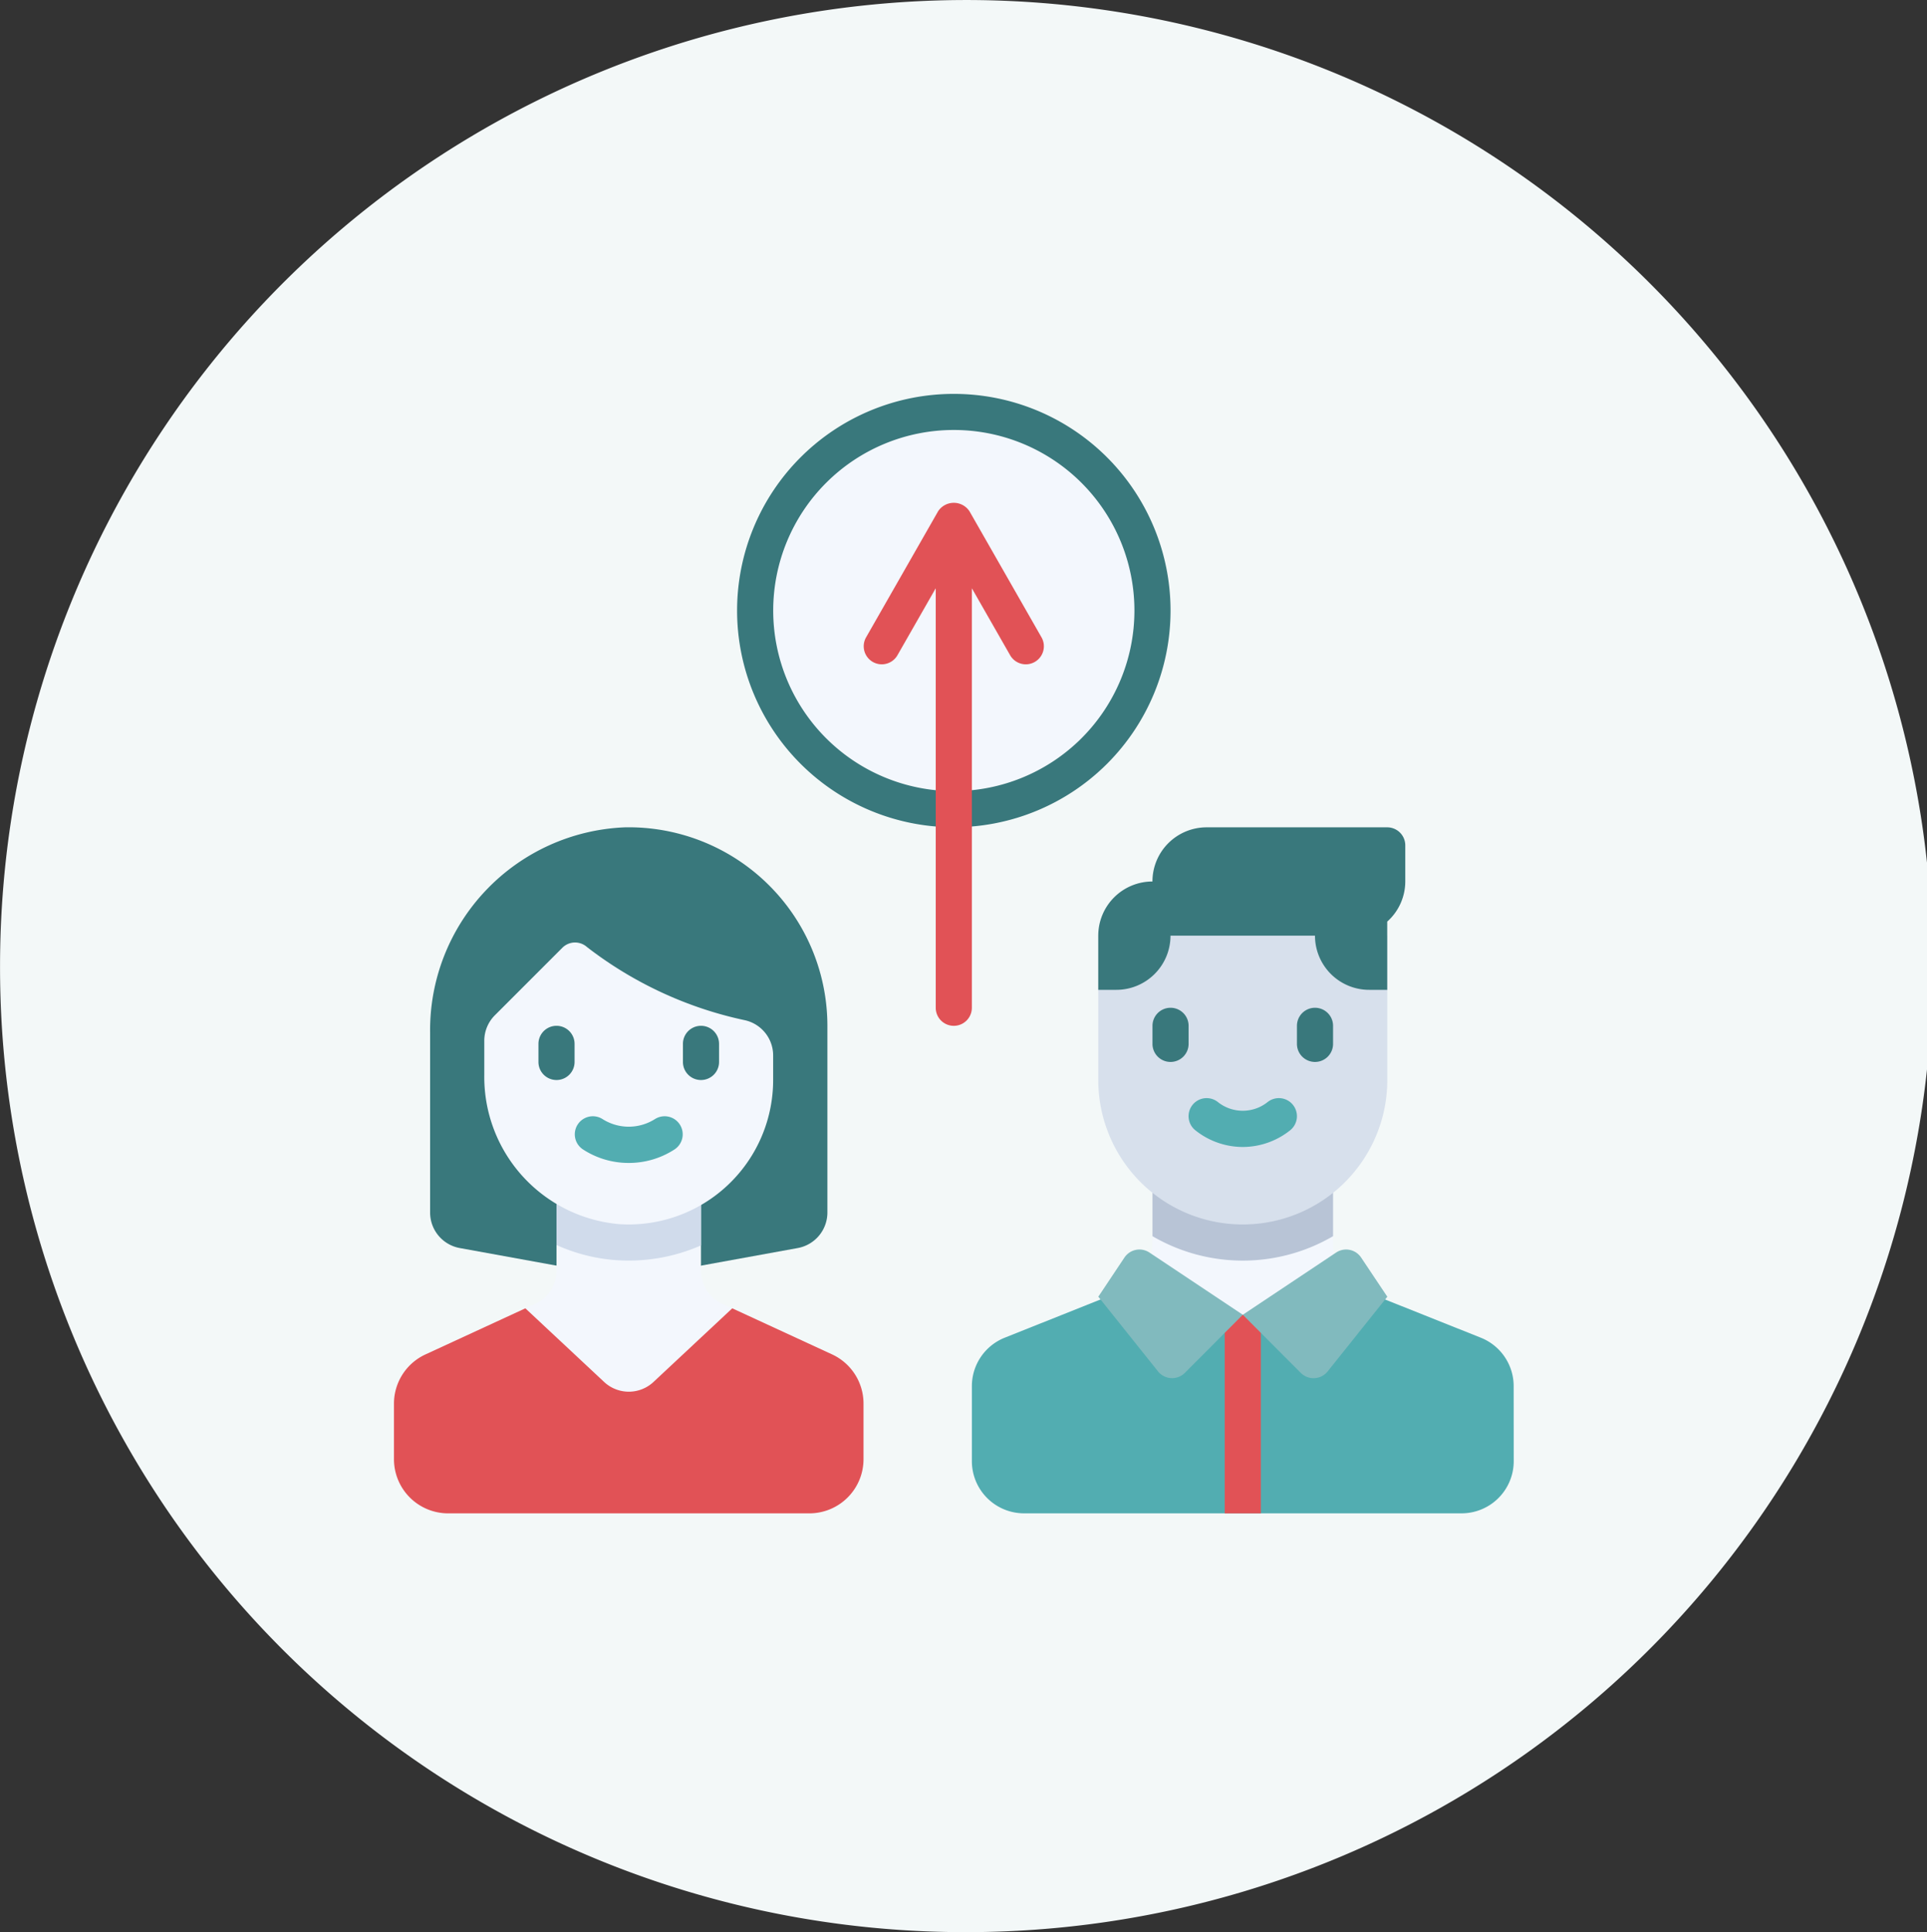
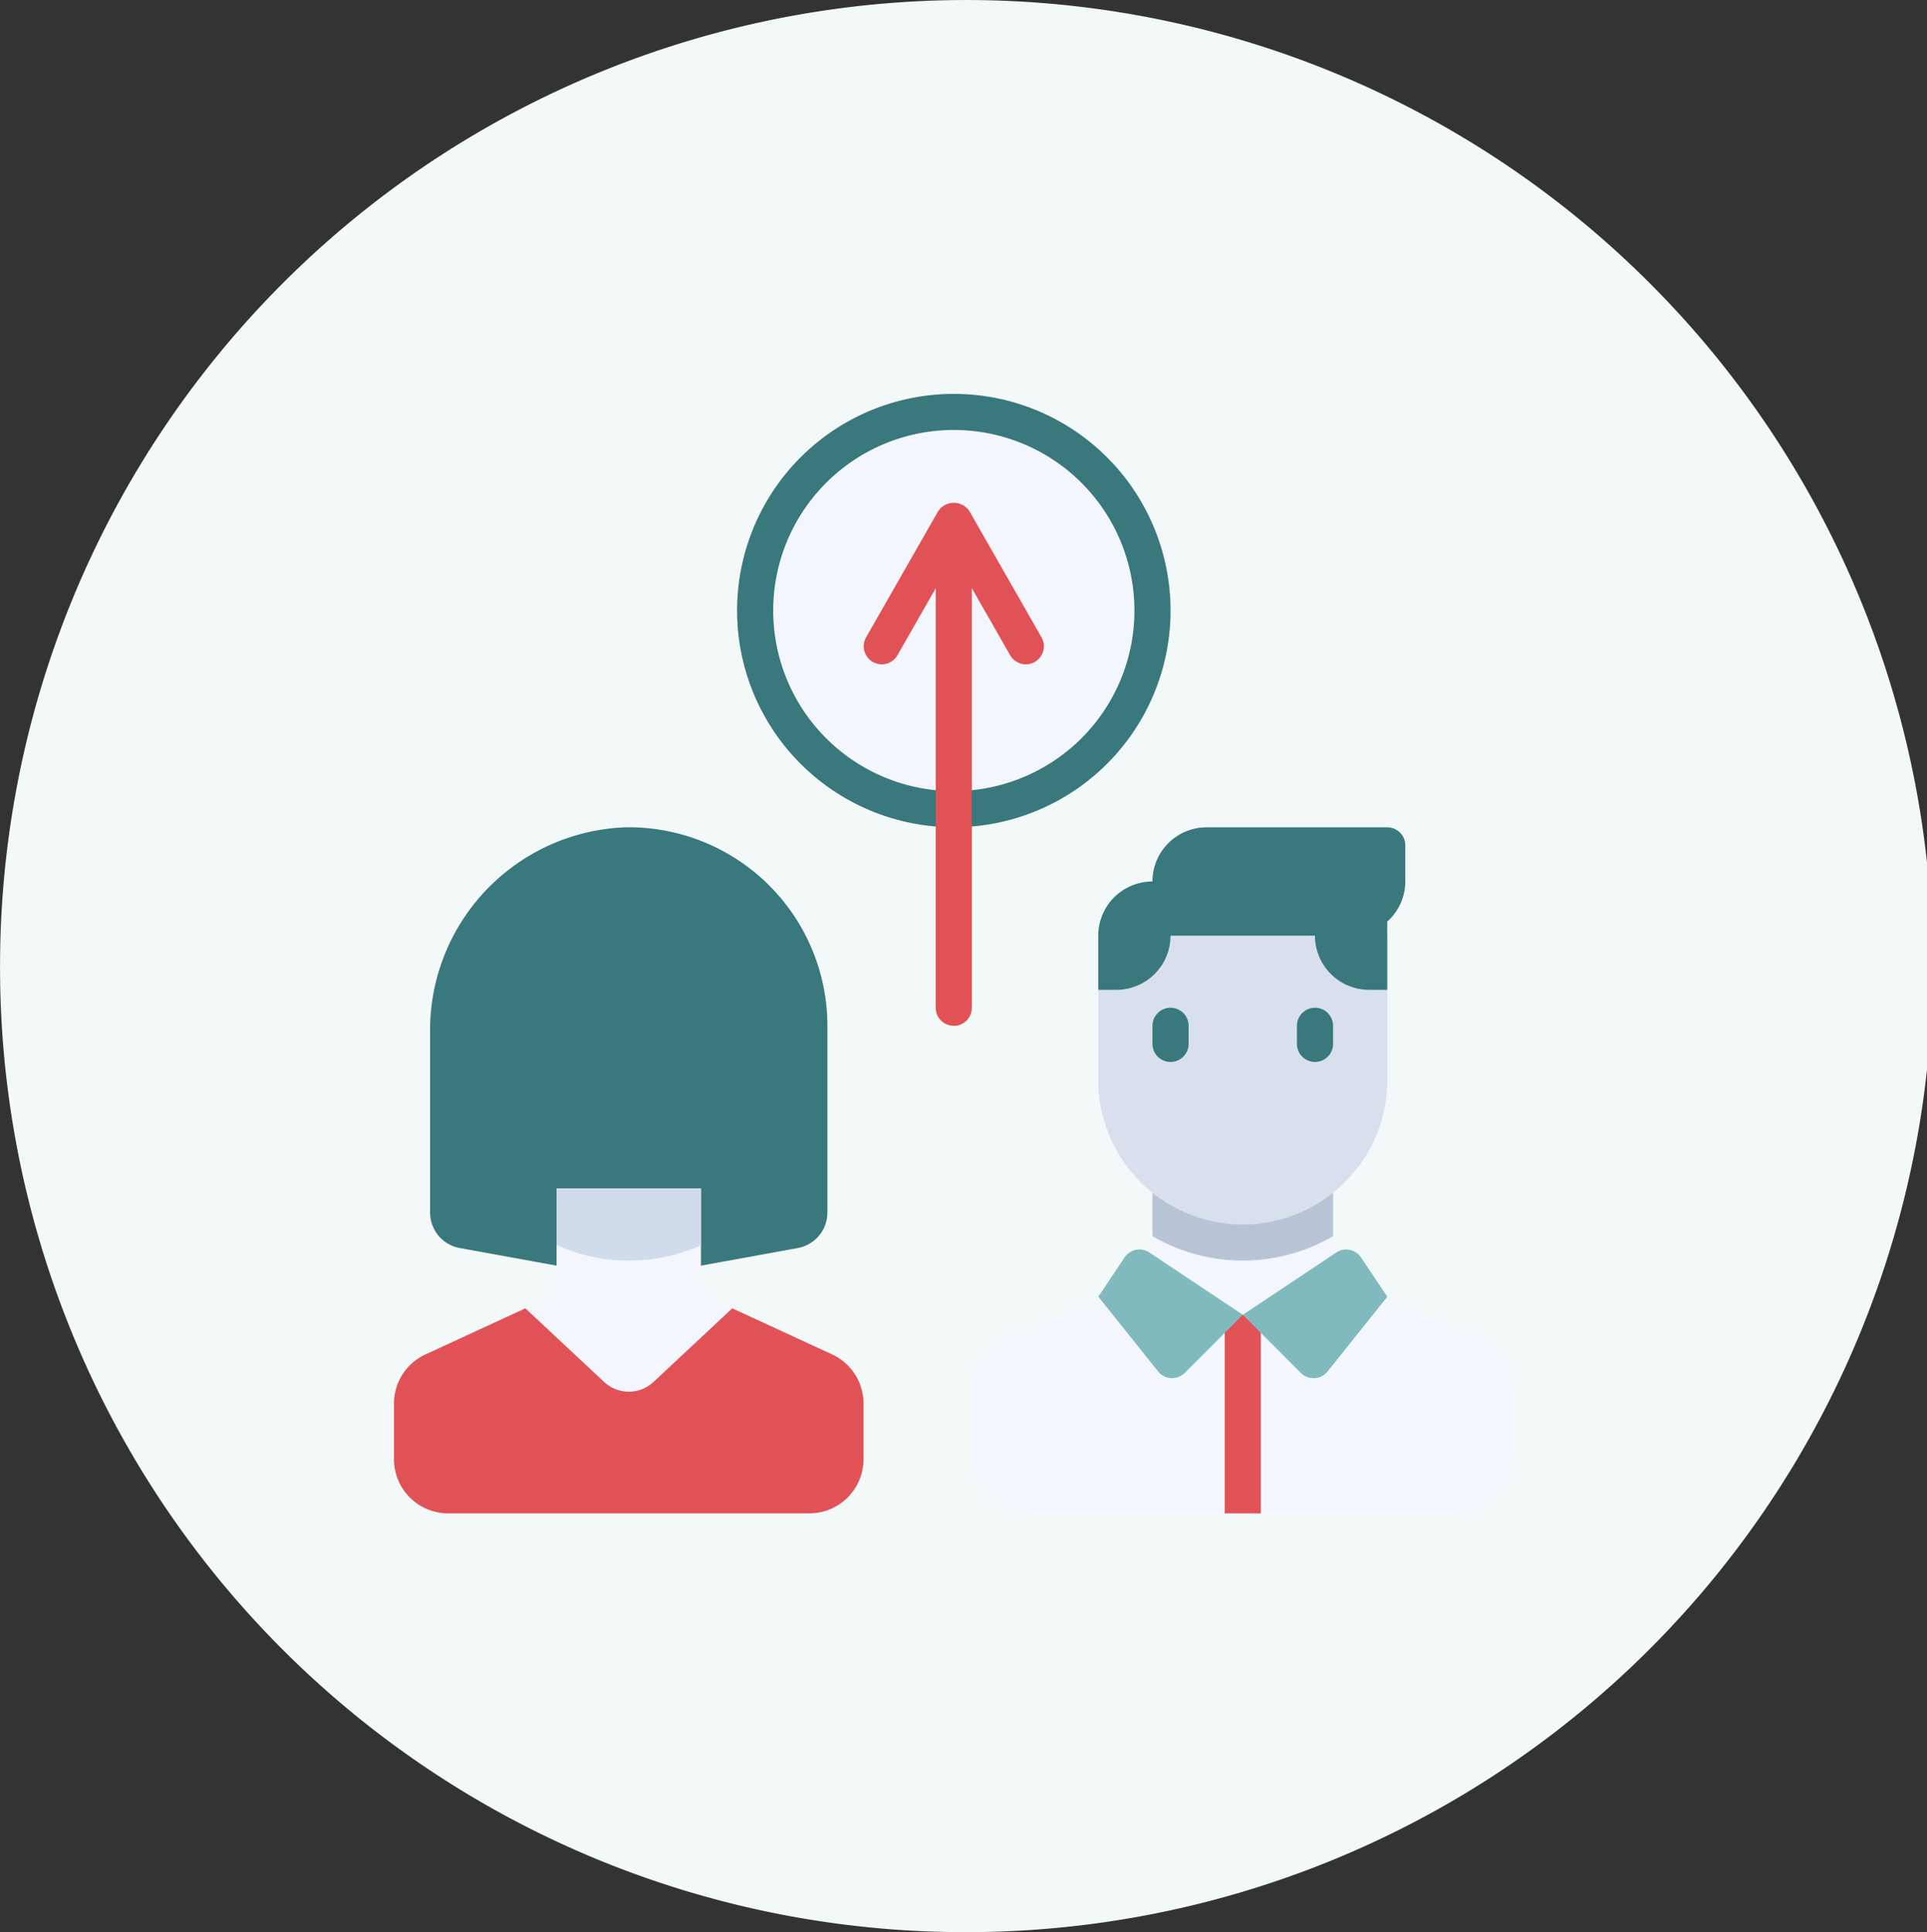
<svg xmlns="http://www.w3.org/2000/svg" width="92.934" height="93.201" viewBox="0 0 92.934 93.201">
  <rect x="0" y="0" width="92.934" height="93.201" fill="#333333" stroke="none" />
  <g id="Groupe_5472" data-name="Groupe 5472" transform="translate(23849.934 5130.587)">
    <path id="Tracé_924" data-name="Tracé 924" d="M519.9,322.416a46.6,46.6,0,1,0-46.467-46.6,46.534,46.534,0,0,0,46.467,46.6" transform="translate(-24323.365 -5359.802)" fill="#f3f8f8" />
    <g id="couple_1330323" transform="translate(-23830.934 -5111.587)">
      <path id="Tracé_21167" data-name="Tracé 21167" d="M177.806,10.452A10.452,10.452,0,1,1,167.354,0,10.452,10.452,0,0,1,177.806,10.452Zm0,0" transform="translate(-140.354)" fill="#39787c" />
      <path id="Tracé_21168" data-name="Tracé 21168" d="M190.838,25.225a8.71,8.71,0,1,1-8.71-8.71A8.71,8.71,0,0,1,190.838,25.225Zm0,0" transform="translate(-155.128 -14.774)" fill="#f3f7fd" />
      <path id="Tracé_21169" data-name="Tracé 21169" d="M281.677,358.62V355.1h-8.709v3.522a2.517,2.517,0,0,1-1.582,2.336l-5.546,2.219a2.516,2.516,0,0,0-1.582,2.336v3.619a2.516,2.516,0,0,0,2.516,2.516h21.1a2.517,2.517,0,0,0,2.516-2.516v-3.619a2.516,2.516,0,0,0-1.582-2.336l-5.546-2.219A2.517,2.517,0,0,1,281.677,358.62Zm0,0" transform="translate(-236.387 -317.646)" fill="#f3f7fd" />
-       <path id="Tracé_21170" data-name="Tracé 21170" d="M290.387,416.163a2.516,2.516,0,0,0-1.582-2.336l-5.262-2.1-6.221,1-6.221-1-5.261,2.1a2.516,2.516,0,0,0-1.582,2.336v3.619a2.517,2.517,0,0,0,2.516,2.516h21.1a2.517,2.517,0,0,0,2.516-2.516Zm0,0" transform="translate(-236.387 -368.299)" fill="#52adb1" />
      <path id="Tracé_21171" data-name="Tracé 21171" d="M379.871,421.16h1.742v9.581h-1.742Zm0,0" transform="translate(-339.807 -376.741)" fill="#e15256" />
      <path id="Tracé_21172" data-name="Tracé 21172" d="M346.84,355.1v3.176a8.636,8.636,0,0,0,8.709,0V355.1Zm0,0" transform="translate(-310.259 -317.646)" fill="#b8c4d6" />
      <path id="Tracé_21173" data-name="Tracé 21173" d="M329.03,261.678a6.968,6.968,0,0,1-6.968-6.968v-6.968H336v6.968A6.967,6.967,0,0,1,329.03,261.678Zm0,0" transform="translate(-288.095 -221.613)" fill="#d7e0ec" />
      <path id="Tracé_21175" data-name="Tracé 21175" d="M25.917,198.2a9.789,9.789,0,0,0-9.4,9.9v8.68a1.741,1.741,0,0,0,1.43,1.714l8.15,1.482,8.15-1.482a1.742,1.742,0,0,0,1.43-1.714v-9A9.581,9.581,0,0,0,25.917,198.2Zm0,0" transform="translate(-14.774 -177.292)" fill="#39787c" />
      <path id="Tracé_21176" data-name="Tracé 21176" d="M329.034,394.469l-4.5-3a.871.871,0,0,0-1.208.241l-1.259,1.888,2.876,3.6a.871.871,0,0,0,1.3.072Zm0,0" transform="translate(-288.098 -350.049)" fill="#81babe" />
      <path id="Tracé_21177" data-name="Tracé 21177" d="M388.129,394.469l4.5-3a.871.871,0,0,1,1.208.241L395.1,393.6l-2.876,3.6a.871.871,0,0,1-1.3.072Zm0,0" transform="translate(-347.193 -350.049)" fill="#81babe" />
      <path id="Tracé_21178" data-name="Tracé 21178" d="M347.711,283.386a.87.87,0,0,1-.871-.871v-.871a.871.871,0,1,1,1.742,0v.871A.871.871,0,0,1,347.711,283.386Zm0,0" transform="translate(-310.259 -251.161)" fill="#39787c" />
      <path id="Tracé_21179" data-name="Tracé 21179" d="M413.773,283.386a.871.871,0,0,1-.871-.871v-.871a.871.871,0,1,1,1.742,0v.871A.87.87,0,0,1,413.773,283.386Zm0,0" transform="translate(-369.354 -251.161)" fill="#39787c" />
-       <path id="Tracé_21180" data-name="Tracé 21180" d="M365.965,324.42a3.672,3.672,0,0,1-2.28-.8.871.871,0,0,1,1.075-1.371,1.924,1.924,0,0,0,2.409,0,.871.871,0,0,1,1.075,1.371A3.672,3.672,0,0,1,365.965,324.42Zm0,0" transform="translate(-325.03 -288.093)" fill="#52adb1" />
      <path id="Tracé_21181" data-name="Tracé 21181" d="M21.127,371.365l-5.309-2.45a1.743,1.743,0,0,1-1.012-1.582v-3.977H7.839v3.977a1.742,1.742,0,0,1-1.012,1.582l-5.309,2.45A2.613,2.613,0,0,0,0,373.737v2.683a2.613,2.613,0,0,0,2.613,2.613H20.032a2.613,2.613,0,0,0,2.613-2.613v-2.683A2.613,2.613,0,0,0,21.127,371.365Zm0,0" transform="translate(0 -325.033)" fill="#f3f7fd" />
      <path id="Tracé_21182" data-name="Tracé 21182" d="M74.324,366.089a8.409,8.409,0,0,0,2.907.732c.193.012.386.019.576.019a8.656,8.656,0,0,0,3.484-.732v-2.752H74.324Zm0,0" transform="translate(-66.485 -325.033)" fill="#d0dbeb" />
-       <path id="Tracé_21183" data-name="Tracé 21183" d="M53.873,254.665a18.862,18.862,0,0,1-7.628-3.531.865.865,0,0,0-1.181.023L41.8,254.423a1.74,1.74,0,0,0-.51,1.231v1.653a7.126,7.126,0,0,0,6.5,7.191,6.968,6.968,0,0,0,7.431-6.953v-1.184A1.742,1.742,0,0,0,53.873,254.665Zm0,0" transform="translate(-36.934 -224.449)" fill="#f3f7fd" />
-       <path id="Tracé_21184" data-name="Tracé 21184" d="M85.195,332.589a4.03,4.03,0,0,1-2.22-.66.871.871,0,0,1,.956-1.456,2.358,2.358,0,0,0,2.528,0,.871.871,0,0,1,.956,1.456A4.031,4.031,0,0,1,85.195,332.589Zm0,0" transform="translate(-73.872 -295.492)" fill="#52adb1" />
      <path id="Tracé_21185" data-name="Tracé 21185" d="M223.3,56.356l-3.484-6.1a.906.906,0,0,0-1.512,0l-3.484,6.1a.871.871,0,0,0,1.512.864l1.857-3.249V74.207a.871.871,0,0,0,1.742,0V53.971l1.857,3.249a.871.871,0,0,0,1.512-.864Zm0,0" transform="translate(-192.061 -44.595)" fill="#e15256" />
      <path id="Tracé_21187" data-name="Tracé 21187" d="M66.937,291.644a.87.87,0,0,1-.871-.871V289.9a.871.871,0,0,1,1.742,0v.871A.871.871,0,0,1,66.937,291.644Zm0,0" transform="translate(-59.098 -258.547)" fill="#39787c" />
-       <path id="Tracé_21188" data-name="Tracé 21188" d="M133,291.644a.87.87,0,0,1-.871-.871V289.9a.871.871,0,1,1,1.742,0v.871A.87.87,0,0,1,133,291.644Zm0,0" transform="translate(-118.193 -258.547)" fill="#39787c" />
      <path id="Tracé_21190" data-name="Tracé 21190" d="M21.127,420.455l-4.812-2.221-3.8,3.553a1.743,1.743,0,0,1-2.378,0l-3.8-3.553-4.812,2.221A2.613,2.613,0,0,0,0,422.828v2.683a2.613,2.613,0,0,0,2.613,2.613H20.032a2.613,2.613,0,0,0,2.613-2.613v-2.683A2.613,2.613,0,0,0,21.127,420.455Zm0,0" transform="translate(0 -374.124)" fill="#e15256" />
      <path id="Tracé_21192" data-name="Tracé 21192" d="M336,198.2h-8.71a2.613,2.613,0,0,0-2.613,2.613,2.613,2.613,0,0,0-2.613,2.613v2.613h.871a2.613,2.613,0,0,0,2.613-2.613h6.968a2.613,2.613,0,0,0,2.613,2.613H336v-3.291a2.6,2.6,0,0,0,.871-1.935v-1.742A.871.871,0,0,0,336,198.2Zm0,0" transform="translate(-288.098 -177.292)" fill="#39787c" />
    </g>
  </g>
</svg>